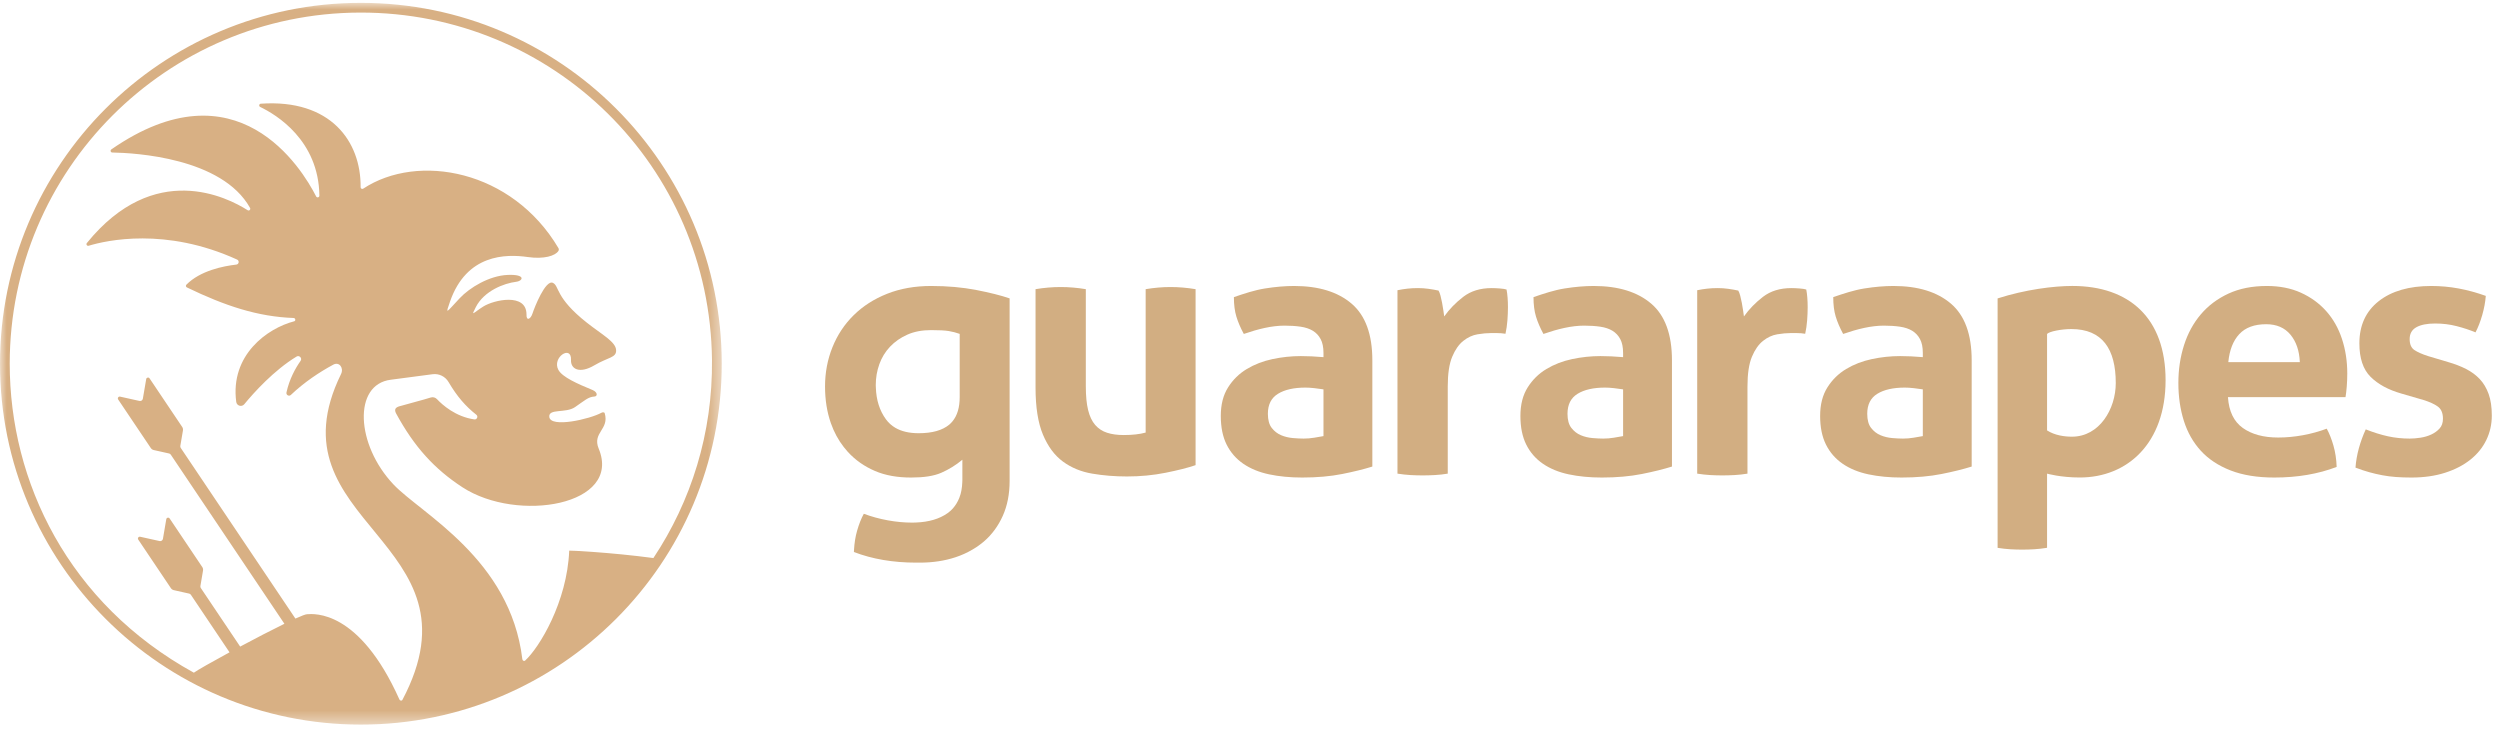
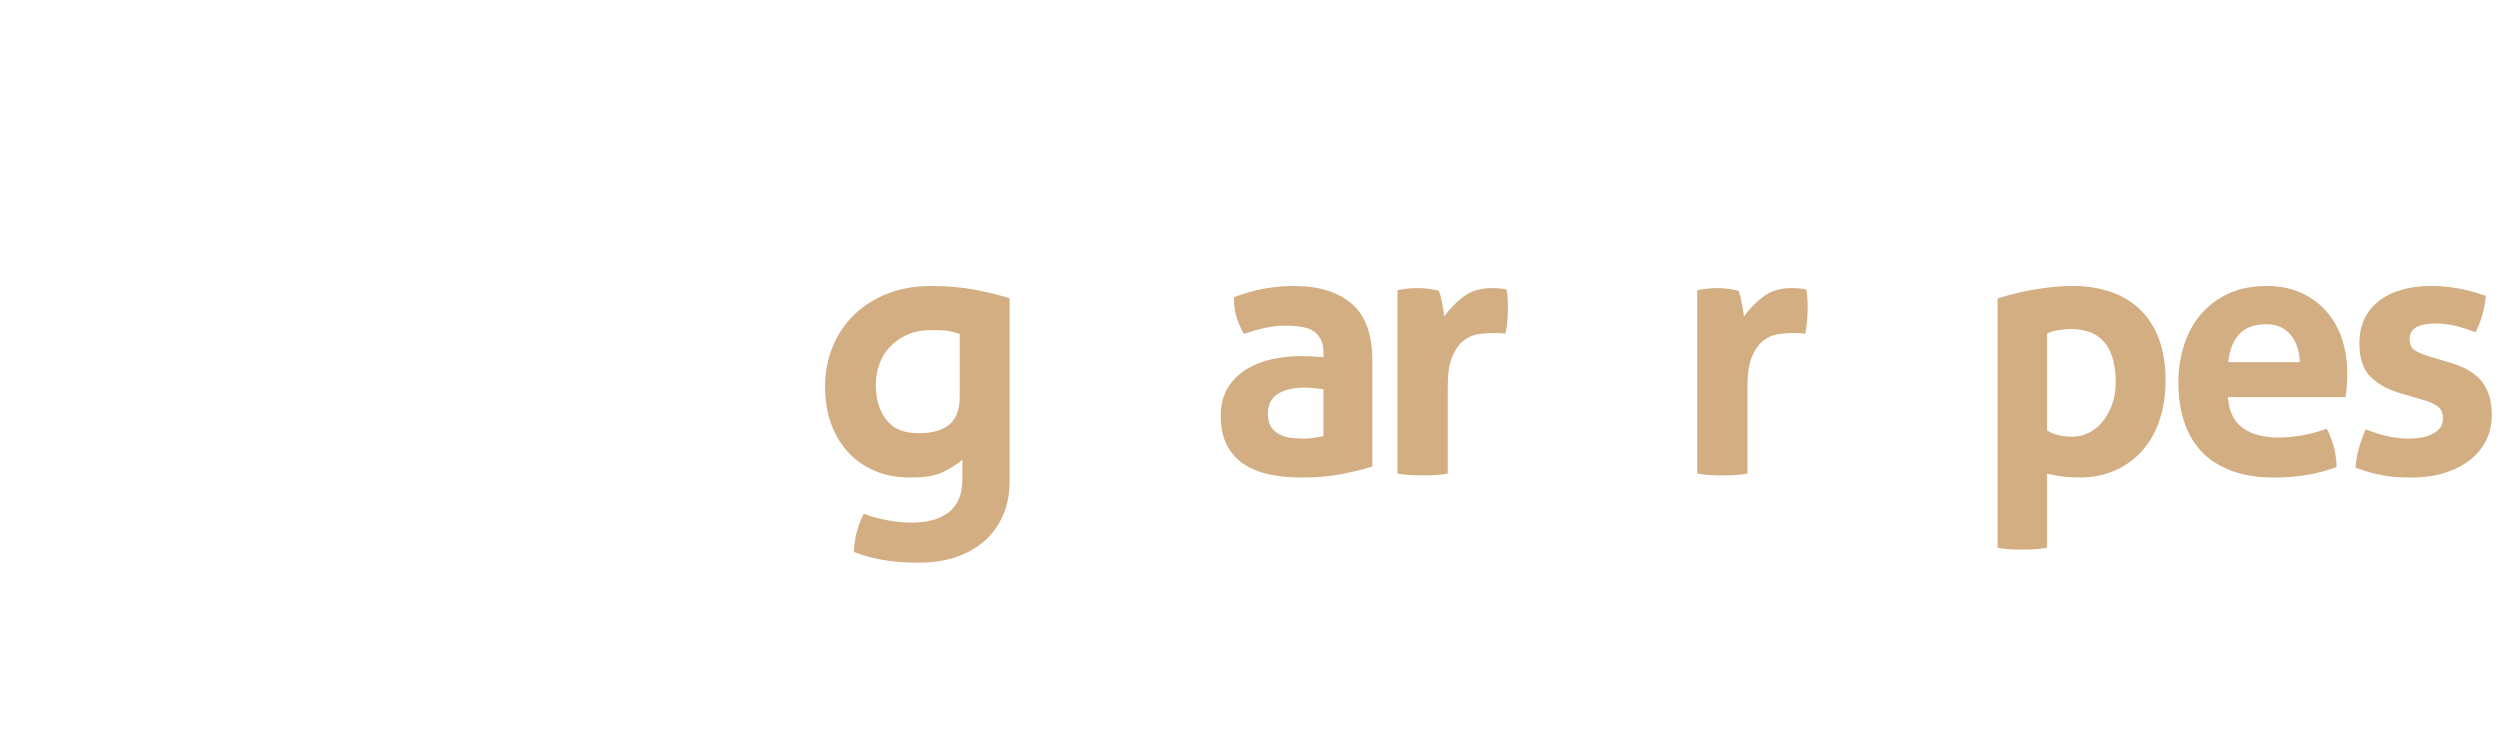
<svg xmlns="http://www.w3.org/2000/svg" xmlns:xlink="http://www.w3.org/1999/xlink" width="189px" height="56px" viewBox="0 0 189 56" version="1.1">
  <defs>
    <polygon id="path-1" points="0 0.005 54.563 0.005 54.563 54.569 0 54.569" />
  </defs>
  <g id="Symbols" stroke="none" stroke-width="1" fill="none" fill-rule="evenodd">
    <g id="XL/Rodapé" transform="translate(-101, -37)">
      <g id="logo-negativa" transform="translate(101, 37)">
        <path d="M156.641,33.013 C156.076,33.013 155.35,32.917 154.758,32.54 L154.758,25.246 C154.934,25.052 155.859,24.877 156.595,24.877 C158.935,24.877 159.952,26.38 159.952,28.963 C159.952,30.926 158.713,33.013 156.641,33.013 M156.668,21.618 C155.269,21.618 153.117,21.888 151.019,22.56 L151.019,39.286 L151.019,41.403 L151.019,41.417 C151.351,41.47 151.67,41.506 151.976,41.524 C152.281,41.542 152.583,41.551 152.88,41.551 C153.177,41.551 153.478,41.542 153.785,41.524 C154.09,41.506 154.409,41.47 154.741,41.417 L154.741,41.403 L154.758,41.403 L154.758,35.807 C154.758,35.807 155.786,36.099 157.233,36.099 C160.837,36.099 163.718,33.509 163.718,28.747 C163.718,24.04 160.972,21.618 156.668,21.618" id="Fill-1" fill="#D2AE82" />
        <path d="M72.014,31.846 C71.939,31.937 71.86,32.022 71.77,32.097 C71.248,32.534 70.476,32.751 69.452,32.751 C68.74,32.751 68.151,32.614 67.684,32.34 C67.404,32.176 67.169,31.962 66.976,31.699 C66.497,31.042 66.245,30.242 66.215,29.302 C66.212,29.238 66.208,29.175 66.208,29.11 C66.208,28.56 66.298,28.034 66.479,27.531 C66.659,27.029 66.929,26.588 67.289,26.208 C67.65,25.829 68.086,25.525 68.598,25.298 C69.11,25.07 69.708,24.956 70.39,24.956 C70.997,24.956 71.443,24.98 71.728,25.027 C72.012,25.075 72.287,25.146 72.553,25.241 L72.553,28.653 L72.553,30.02 C72.553,30.805 72.371,31.412 72.014,31.846 M73.8,21.922 C72.76,21.721 71.625,21.62 70.394,21.62 C69.163,21.62 68.053,21.817 67.065,22.21 C66.076,22.603 65.234,23.144 64.537,23.83 C63.841,24.516 63.306,25.323 62.933,26.251 C62.56,27.179 62.373,28.168 62.373,29.217 C62.373,30.226 62.519,31.149 62.812,31.987 C63.049,32.665 63.377,33.27 63.793,33.802 C63.891,33.927 63.991,34.049 64.099,34.166 C64.663,34.782 65.344,35.261 66.142,35.603 C66.939,35.947 67.852,36.102 68.881,36.102 C69.829,36.102 70.591,35.992 71.166,35.74 C71.741,35.488 72.271,35.16 72.755,34.756 L72.755,36.3 C72.755,36.354 72.751,36.405 72.749,36.458 C72.742,36.675 72.719,36.88 72.683,37.076 C72.665,37.162 72.648,37.251 72.625,37.333 C72.623,37.34 72.621,37.347 72.619,37.355 C72.59,37.452 72.559,37.547 72.524,37.637 C72.521,37.645 72.517,37.653 72.514,37.661 C72.398,37.948 72.241,38.205 72.041,38.433 C72.031,38.444 72.02,38.454 72.01,38.465 C71.964,38.516 71.916,38.564 71.866,38.611 C71.797,38.673 71.725,38.733 71.648,38.787 C71.029,39.228 70.228,39.464 69.251,39.502 C69.159,39.506 69.067,39.51 68.972,39.51 C68.365,39.51 67.745,39.453 67.111,39.336 C66.478,39.22 65.876,39.055 65.304,38.841 C65.108,39.198 64.939,39.626 64.796,40.126 C64.667,40.578 64.592,41.06 64.564,41.57 C64.562,41.624 64.557,41.677 64.555,41.732 C65.947,42.267 67.517,42.535 69.266,42.535 C69.305,42.535 69.342,42.533 69.381,42.533 C69.437,42.533 69.49,42.535 69.547,42.535 C70.516,42.535 71.413,42.399 72.241,42.126 C72.7,41.975 73.121,41.781 73.512,41.552 C73.632,41.482 73.75,41.41 73.863,41.333 C73.899,41.309 73.935,41.283 73.97,41.257 C74.045,41.204 74.118,41.149 74.191,41.093 C74.218,41.072 74.243,41.05 74.27,41.029 C74.31,40.996 74.351,40.964 74.39,40.931 C74.394,40.927 74.397,40.924 74.401,40.92 C74.549,40.792 74.69,40.657 74.821,40.514 C74.867,40.463 74.912,40.409 74.957,40.356 C74.977,40.332 74.999,40.309 75.019,40.285 C75.07,40.223 75.118,40.16 75.166,40.096 C75.178,40.08 75.19,40.065 75.202,40.049 C75.438,39.727 75.641,39.376 75.812,38.994 C76.155,38.227 76.327,37.349 76.327,36.36 L76.327,22.558 C75.681,22.336 74.839,22.124 73.8,21.922" id="Fill-3" fill="#D2AE82" />
-         <path d="M78.287,21.861 C78.929,21.754 79.562,21.7 80.187,21.7 C80.812,21.7 81.445,21.754 82.088,21.861 L82.088,29.195 C82.088,29.927 82.145,30.53 82.262,31.002 C82.378,31.475 82.556,31.85 82.797,32.127 C83.038,32.403 83.336,32.6 83.694,32.715 C84.051,32.832 84.47,32.889 84.952,32.889 C85.612,32.889 86.165,32.827 86.612,32.702 L86.612,21.861 C87.254,21.754 87.879,21.7 88.485,21.7 C89.11,21.7 89.744,21.754 90.386,21.861 L90.386,35.165 C89.815,35.361 89.061,35.553 88.124,35.74 C87.187,35.928 86.21,36.021 85.193,36.021 C84.283,36.021 83.408,35.95 82.57,35.807 C81.73,35.664 80.994,35.361 80.361,34.897 C79.727,34.433 79.224,33.755 78.849,32.863 C78.474,31.971 78.287,30.784 78.287,29.302 L78.287,21.861 Z" id="Fill-5" fill="#D2AE82" />
        <path d="M100.055,29.436 C99.84,29.401 99.608,29.369 99.359,29.343 C99.108,29.316 98.886,29.302 98.689,29.302 C97.815,29.302 97.123,29.459 96.615,29.771 C96.106,30.083 95.852,30.587 95.852,31.283 C95.852,31.747 95.95,32.104 96.146,32.354 C96.342,32.604 96.579,32.787 96.856,32.903 C97.132,33.019 97.427,33.09 97.739,33.117 C98.051,33.144 98.324,33.157 98.555,33.157 C98.823,33.157 99.091,33.135 99.359,33.09 C99.626,33.046 99.858,33.006 100.055,32.97 L100.055,29.436 Z M100.055,26.679 C100.055,26.251 99.983,25.903 99.84,25.635 C99.697,25.367 99.501,25.158 99.251,25.006 C99.001,24.855 98.693,24.752 98.328,24.698 C97.962,24.645 97.556,24.618 97.11,24.618 C96.146,24.618 95.12,24.871 94.032,25.246 C93.781,24.782 93.594,24.345 93.47,23.934 C93.345,23.524 93.282,23.033 93.282,22.462 C94.067,22.194 94.852,21.932 95.638,21.807 C96.423,21.682 97.155,21.62 97.833,21.62 C99.689,21.62 101.139,22.066 102.183,22.958 C103.227,23.851 103.749,25.278 103.749,27.241 L103.749,35.272 C103.124,35.468 102.365,35.656 101.473,35.834 C100.581,36.012 99.573,36.102 98.449,36.102 C97.538,36.102 96.704,36.021 95.946,35.861 C95.187,35.7 94.536,35.432 93.991,35.058 C93.447,34.683 93.028,34.201 92.733,33.612 C92.439,33.023 92.292,32.3 92.292,31.444 C92.292,30.587 92.474,29.869 92.841,29.289 C93.206,28.709 93.679,28.245 94.259,27.897 C94.839,27.549 95.486,27.299 96.2,27.147 C96.914,26.996 97.628,26.92 98.342,26.92 C98.859,26.92 99.43,26.947 100.055,27 L100.055,26.679 Z" id="Fill-7" fill="#D2AE82" />
        <path d="M105.649,21.941 C105.917,21.887 106.171,21.847 106.412,21.821 C106.653,21.794 106.916,21.78 107.202,21.78 C107.469,21.78 107.733,21.798 107.991,21.834 C108.25,21.87 108.504,21.914 108.754,21.968 C108.808,22.057 108.857,22.187 108.902,22.356 C108.946,22.526 108.986,22.704 109.022,22.891 C109.058,23.079 109.089,23.266 109.116,23.454 C109.142,23.641 109.165,23.797 109.183,23.922 C109.575,23.369 110.057,22.874 110.628,22.436 C111.199,21.999 111.913,21.78 112.77,21.78 C112.948,21.78 113.153,21.79 113.385,21.807 C113.617,21.825 113.787,21.852 113.894,21.887 C113.93,22.066 113.956,22.272 113.974,22.503 C113.992,22.735 114.001,22.976 114.001,23.226 C114.001,23.53 113.987,23.86 113.961,24.216 C113.934,24.574 113.885,24.912 113.814,25.233 C113.617,25.198 113.399,25.18 113.158,25.18 L112.716,25.18 C112.412,25.18 112.074,25.211 111.699,25.274 C111.324,25.336 110.967,25.501 110.628,25.769 C110.289,26.037 110.008,26.438 109.785,26.974 C109.562,27.509 109.45,28.259 109.45,29.222 L109.45,35.807 C109.129,35.861 108.808,35.896 108.487,35.914 C108.165,35.932 107.853,35.941 107.55,35.941 C107.246,35.941 106.938,35.932 106.626,35.914 C106.314,35.896 105.988,35.861 105.649,35.807 L105.649,21.941 Z" id="Fill-9" fill="#D2AE82" />
        <path d="M128.308,21.941 C128.576,21.887 128.83,21.847 129.071,21.821 C129.312,21.794 129.575,21.78 129.861,21.78 C130.128,21.78 130.392,21.798 130.65,21.834 C130.909,21.87 131.163,21.914 131.413,21.968 C131.467,22.057 131.516,22.187 131.561,22.356 C131.605,22.526 131.645,22.704 131.681,22.891 C131.717,23.079 131.748,23.266 131.775,23.454 C131.802,23.641 131.824,23.797 131.842,23.922 C132.234,23.369 132.716,22.874 133.287,22.436 C133.858,21.999 134.572,21.78 135.429,21.78 C135.607,21.78 135.812,21.79 136.044,21.807 C136.276,21.825 136.446,21.852 136.553,21.887 C136.589,22.066 136.615,22.272 136.633,22.503 C136.651,22.735 136.66,22.976 136.66,23.226 C136.66,23.53 136.646,23.86 136.62,24.216 C136.593,24.574 136.544,24.912 136.473,25.233 C136.276,25.198 136.058,25.18 135.817,25.18 L135.375,25.18 C135.072,25.18 134.733,25.211 134.358,25.274 C133.983,25.336 133.626,25.501 133.287,25.769 C132.948,26.037 132.667,26.438 132.444,26.974 C132.221,27.509 132.109,28.259 132.109,29.222 L132.109,35.807 C131.788,35.861 131.467,35.896 131.146,35.914 C130.824,35.932 130.512,35.941 130.209,35.941 C129.905,35.941 129.597,35.932 129.285,35.914 C128.973,35.896 128.647,35.861 128.308,35.807 L128.308,21.941 Z" id="Fill-11" fill="#D2AE82" />
        <path d="M173.867,27.375 C173.831,26.518 173.595,25.827 173.158,25.3 C172.72,24.774 172.109,24.511 171.324,24.511 C170.431,24.511 169.753,24.761 169.289,25.26 C168.825,25.76 168.549,26.465 168.46,27.375 L173.867,27.375 Z M168.433,30.025 C168.504,31.096 168.879,31.872 169.557,32.354 C170.235,32.836 171.127,33.077 172.234,33.077 C172.84,33.077 173.461,33.019 174.094,32.903 C174.728,32.787 175.33,32.622 175.901,32.408 C176.097,32.765 176.267,33.193 176.41,33.693 C176.552,34.192 176.633,34.728 176.651,35.299 C175.259,35.834 173.688,36.102 171.939,36.102 C170.655,36.102 169.553,35.923 168.634,35.566 C167.714,35.209 166.965,34.714 166.385,34.081 C165.805,33.447 165.377,32.693 165.1,31.819 C164.823,30.944 164.685,29.99 164.685,28.954 C164.685,27.937 164.828,26.983 165.114,26.09 C165.399,25.198 165.823,24.422 166.385,23.761 C166.947,23.101 167.643,22.579 168.473,22.195 C169.303,21.812 170.271,21.62 171.377,21.62 C172.341,21.62 173.197,21.79 173.947,22.128 C174.697,22.468 175.335,22.932 175.861,23.52 C176.387,24.109 176.785,24.81 177.052,25.622 C177.32,26.434 177.454,27.304 177.454,28.232 C177.454,28.571 177.44,28.905 177.414,29.235 C177.387,29.566 177.355,29.829 177.32,30.025 L168.433,30.025 Z" id="Fill-13" fill="#D2AE82" />
        <path d="M181.555,29.757 C180.555,29.472 179.774,29.048 179.213,28.486 C178.65,27.924 178.369,27.081 178.369,25.956 C178.369,24.6 178.855,23.538 179.828,22.771 C180.801,22.004 182.125,21.62 183.803,21.62 C184.499,21.62 185.186,21.682 185.864,21.807 C186.543,21.932 187.23,22.12 187.926,22.369 C187.89,22.833 187.801,23.315 187.658,23.815 C187.515,24.315 187.346,24.752 187.149,25.127 C186.721,24.948 186.248,24.792 185.73,24.658 C185.213,24.524 184.669,24.457 184.098,24.457 C183.491,24.457 183.018,24.551 182.679,24.738 C182.34,24.926 182.17,25.225 182.17,25.635 C182.17,26.028 182.291,26.304 182.532,26.465 C182.773,26.625 183.116,26.777 183.562,26.92 L185.088,27.375 C185.588,27.518 186.038,27.692 186.44,27.897 C186.842,28.103 187.185,28.357 187.471,28.66 C187.756,28.964 187.979,29.338 188.14,29.784 C188.3,30.23 188.381,30.775 188.381,31.417 C188.381,32.078 188.242,32.693 187.966,33.264 C187.689,33.836 187.287,34.331 186.761,34.75 C186.235,35.169 185.597,35.5 184.847,35.74 C184.098,35.981 183.25,36.102 182.304,36.102 C181.876,36.102 181.483,36.088 181.126,36.061 C180.769,36.035 180.426,35.99 180.096,35.927 C179.765,35.865 179.44,35.789 179.119,35.7 C178.797,35.611 178.45,35.495 178.075,35.352 C178.11,34.87 178.195,34.384 178.329,33.893 C178.463,33.403 178.637,32.925 178.851,32.461 C179.44,32.693 179.997,32.867 180.524,32.983 C181.05,33.099 181.599,33.157 182.17,33.157 C182.42,33.157 182.692,33.135 182.987,33.09 C183.281,33.046 183.553,32.966 183.803,32.849 C184.053,32.733 184.262,32.582 184.432,32.394 C184.602,32.207 184.687,31.962 184.687,31.658 C184.687,31.23 184.557,30.922 184.299,30.735 C184.04,30.547 183.678,30.382 183.214,30.239 L181.555,29.757 Z" id="Fill-15" fill="#D2AE82" />
-         <path d="M122.706,29.436 C122.492,29.401 122.26,29.369 122.01,29.343 C121.76,29.316 121.537,29.302 121.341,29.302 C120.466,29.302 119.775,29.459 119.266,29.771 C118.757,30.083 118.503,30.587 118.503,31.283 C118.503,31.747 118.601,32.104 118.798,32.354 C118.994,32.604 119.23,32.787 119.507,32.903 C119.783,33.019 120.078,33.09 120.391,33.117 C120.702,33.144 120.975,33.157 121.207,33.157 C121.475,33.157 121.742,33.135 122.01,33.09 C122.278,33.046 122.509,33.006 122.706,32.97 L122.706,29.436 Z M122.706,26.679 C122.706,26.251 122.634,25.903 122.492,25.635 C122.349,25.367 122.152,25.158 121.903,25.006 C121.652,24.855 121.345,24.752 120.979,24.698 C120.613,24.645 120.207,24.618 119.761,24.618 C118.798,24.618 117.771,24.871 116.683,25.246 C116.433,24.782 116.245,24.345 116.121,23.934 C115.996,23.524 115.933,23.033 115.933,22.462 C116.718,22.194 117.504,21.932 118.289,21.807 C119.074,21.682 119.806,21.62 120.484,21.62 C122.34,21.62 123.79,22.066 124.834,22.958 C125.878,23.851 126.4,25.278 126.4,27.241 L126.4,35.272 C125.775,35.468 125.017,35.656 124.125,35.834 C123.232,36.012 122.224,36.102 121.1,36.102 C120.189,36.102 119.355,36.021 118.597,35.861 C117.838,35.7 117.187,35.432 116.643,35.058 C116.098,34.683 115.679,34.201 115.385,33.612 C115.09,33.023 114.943,32.3 114.943,31.444 C114.943,30.587 115.126,29.869 115.492,29.289 C115.857,28.709 116.33,28.245 116.91,27.897 C117.49,27.549 118.137,27.299 118.851,27.147 C119.565,26.996 120.279,26.92 120.993,26.92 C121.51,26.92 122.081,26.947 122.706,27 L122.706,26.679 Z" id="Fill-17" fill="#D2AE82" />
-         <path d="M145.365,29.436 C145.151,29.401 144.919,29.369 144.669,29.343 C144.419,29.316 144.196,29.302 144,29.302 C143.125,29.302 142.434,29.459 141.925,29.771 C141.417,30.083 141.163,30.587 141.163,31.283 C141.163,31.747 141.26,32.104 141.457,32.354 C141.653,32.604 141.889,32.787 142.166,32.903 C142.443,33.019 142.737,33.09 143.05,33.117 C143.362,33.144 143.634,33.157 143.866,33.157 C144.134,33.157 144.401,33.135 144.669,33.09 C144.937,33.046 145.169,33.006 145.365,32.97 L145.365,29.436 Z M145.365,26.679 C145.365,26.251 145.294,25.903 145.151,25.635 C145.008,25.367 144.812,25.158 144.562,25.006 C144.312,24.855 144.004,24.752 143.639,24.698 C143.273,24.645 142.866,24.618 142.421,24.618 C141.457,24.618 140.43,24.871 139.342,25.246 C139.092,24.782 138.905,24.345 138.78,23.934 C138.655,23.524 138.593,23.033 138.593,22.462 C139.378,22.194 140.163,21.932 140.948,21.807 C141.733,21.682 142.465,21.62 143.143,21.62 C144.999,21.62 146.449,22.066 147.493,22.958 C148.537,23.851 149.059,25.278 149.059,27.241 L149.059,35.272 C148.434,35.468 147.676,35.656 146.784,35.834 C145.891,36.012 144.884,36.102 143.759,36.102 C142.849,36.102 142.014,36.021 141.256,35.861 C140.497,35.7 139.846,35.432 139.302,35.058 C138.757,34.683 138.338,34.201 138.044,33.612 C137.749,33.023 137.602,32.3 137.602,31.444 C137.602,30.587 137.785,29.869 138.151,29.289 C138.516,28.709 138.989,28.245 139.57,27.897 C140.149,27.549 140.797,27.299 141.511,27.147 C142.224,26.996 142.938,26.92 143.652,26.92 C144.169,26.92 144.74,26.947 145.365,27 L145.365,26.679 Z" id="Fill-19" fill="#D2AE82" />
        <g id="Group-23" transform="translate(0, 0.211)">
          <mask id="mask-2" fill="white">
            <use xlink:href="#path-1" />
          </mask>
          <g id="Clip-22" />
-           <path d="M43.033,41.416 C42.873,45.318 40.759,48.758 39.708,49.72 C39.62,49.801 39.503,49.738 39.489,49.622 C38.578,42.038 31.848,38.633 29.75,36.416 C26.901,33.407 26.68,28.854 29.543,28.497 L29.543,28.497 C30.453,28.377 31.794,28.2 32.706,28.08 C33.19,28.016 33.662,28.251 33.91,28.671 C34.56,29.773 35.19,30.494 36.009,31.142 C36.169,31.268 36.061,31.525 35.859,31.496 C34.448,31.293 33.453,30.407 33.034,29.963 C32.913,29.835 32.73,29.788 32.562,29.841 C31.783,30.083 31.22,30.209 30.322,30.47 L30.322,30.47 C29.851,30.571 29.799,30.757 29.943,31.043 C29.945,31.046 29.947,31.049 29.949,31.053 C31.316,33.569 32.84,35.244 34.96,36.626 C39.124,39.34 47.043,37.997 45.261,33.704 C44.755,32.486 46.088,32.256 45.715,31.027 C45.689,30.941 45.555,30.946 45.476,30.99 C44.606,31.473 41.613,32.163 41.527,31.306 C41.462,30.655 42.766,31.047 43.465,30.571 C44.185,30.081 44.478,29.786 44.934,29.768 C45.179,29.758 45.203,29.447 44.799,29.274 C43.664,28.807 42.513,28.303 42.214,27.752 C41.704,26.81 43.22,25.824 43.168,27.007 C43.138,27.691 43.811,28.067 44.926,27.411 C45.999,26.779 46.613,26.841 46.578,26.25 C46.541,25.623 45.518,25.091 44.366,24.183 C41.956,22.282 42.3,21.415 41.802,21.174 C41.24,20.903 40.4,23.044 40.257,23.489 C40.114,23.934 39.779,24.083 39.803,23.551 C39.795,21.909 37.332,22.46 36.537,22.962 C35.771,23.445 35.578,23.775 35.971,23.008 C36.606,21.765 38.124,21.203 39.011,21.094 C39.554,21.028 39.776,20.513 38.378,20.573 C36.981,20.633 35.504,21.534 34.75,22.338 C33.715,23.44 33.659,23.631 34.02,22.592 C35.27,18.997 38.235,18.982 39.906,19.222 C41.131,19.397 41.985,19.129 42.218,18.757 C42.258,18.693 42.256,18.611 42.218,18.546 C38.72,12.629 31.593,11.323 27.458,14.052 C27.374,14.107 27.262,14.045 27.263,13.946 C27.299,10.469 24.985,7.264 19.716,7.629 C19.584,7.638 19.551,7.816 19.67,7.874 C20.887,8.458 24.093,10.393 24.146,14.58 C24.148,14.716 23.963,14.763 23.901,14.641 C22.817,12.511 17.924,4.492 8.418,11.083 C8.315,11.155 8.362,11.317 8.488,11.319 C10.186,11.347 16.783,11.704 18.905,15.509 C18.97,15.626 18.836,15.754 18.723,15.682 C17.202,14.71 11.666,11.875 6.566,18.163 C6.486,18.261 6.581,18.405 6.703,18.368 C8.038,17.963 12.516,16.947 17.927,19.414 C18.11,19.497 18.067,19.769 17.867,19.792 C16.884,19.903 15.143,20.248 14.093,21.308 C14.03,21.372 14.048,21.479 14.128,21.518 C17.03,22.92 19.492,23.732 22.197,23.829 C22.338,23.834 22.377,24.043 22.24,24.079 C20.215,24.605 17.391,26.62 17.859,30.172 C17.898,30.471 18.274,30.582 18.467,30.349 C19.192,29.47 20.702,27.79 22.418,26.746 C22.63,26.618 22.866,26.87 22.723,27.072 C22.33,27.63 21.879,28.444 21.657,29.457 C21.614,29.649 21.846,29.782 21.988,29.647 C23.001,28.685 24.144,27.924 25.199,27.356 C25.65,27.113 26.008,27.608 25.782,28.069 C20.235,39.385 36.81,40.625 30.422,52.7 C30.375,52.79 30.236,52.765 30.197,52.672 C27.147,45.86 23.732,46.192 23.218,46.224 C23.107,46.224 22.787,46.348 22.332,46.553 L13.665,33.653 C13.635,33.609 13.623,33.554 13.632,33.501 L13.831,32.33 C13.846,32.238 13.826,32.144 13.774,32.067 L11.307,28.394 C11.236,28.289 11.074,28.324 11.053,28.448 L10.8,29.931 C10.78,30.049 10.665,30.127 10.548,30.101 L9.079,29.774 C8.956,29.747 8.863,29.884 8.933,29.989 L11.401,33.661 C11.453,33.739 11.532,33.793 11.623,33.813 L12.783,34.072 C12.835,34.084 12.881,34.115 12.911,34.16 L21.501,46.946 C20.538,47.416 19.309,48.055 18.156,48.671 L15.183,44.245 C15.153,44.201 15.142,44.146 15.15,44.094 L15.349,42.922 C15.364,42.83 15.344,42.736 15.292,42.659 L12.825,38.986 C12.755,38.882 12.592,38.916 12.571,39.041 L12.318,40.524 C12.298,40.642 12.183,40.719 12.066,40.693 L10.597,40.367 C10.474,40.339 10.381,40.476 10.451,40.581 L12.919,44.254 C12.971,44.331 13.05,44.385 13.141,44.405 L14.301,44.665 C14.353,44.676 14.399,44.708 14.429,44.752 L17.352,49.104 C16.001,49.838 14.889,50.47 14.656,50.645 C5.154,45.414 0.735,36.199 0.735,27.287 C0.735,12.645 12.588,0.772 27.222,0.74 C41.841,0.708 53.67,12.377 53.827,26.995 C53.887,32.538 52.247,37.695 49.397,41.977 C46.106,41.539 43.034,41.4 43.033,41.416 M27.282,0.005 C12.214,0.005 -0,12.22 -0,27.287 C-0,42.354 12.214,54.569 27.282,54.569 C42.349,54.569 54.563,42.354 54.563,27.287 C54.563,12.22 42.349,0.005 27.282,0.005" id="Fill-21" fill="#D8B084" mask="url(#mask-2)" />
        </g>
      </g>
    </g>
  </g>
</svg>